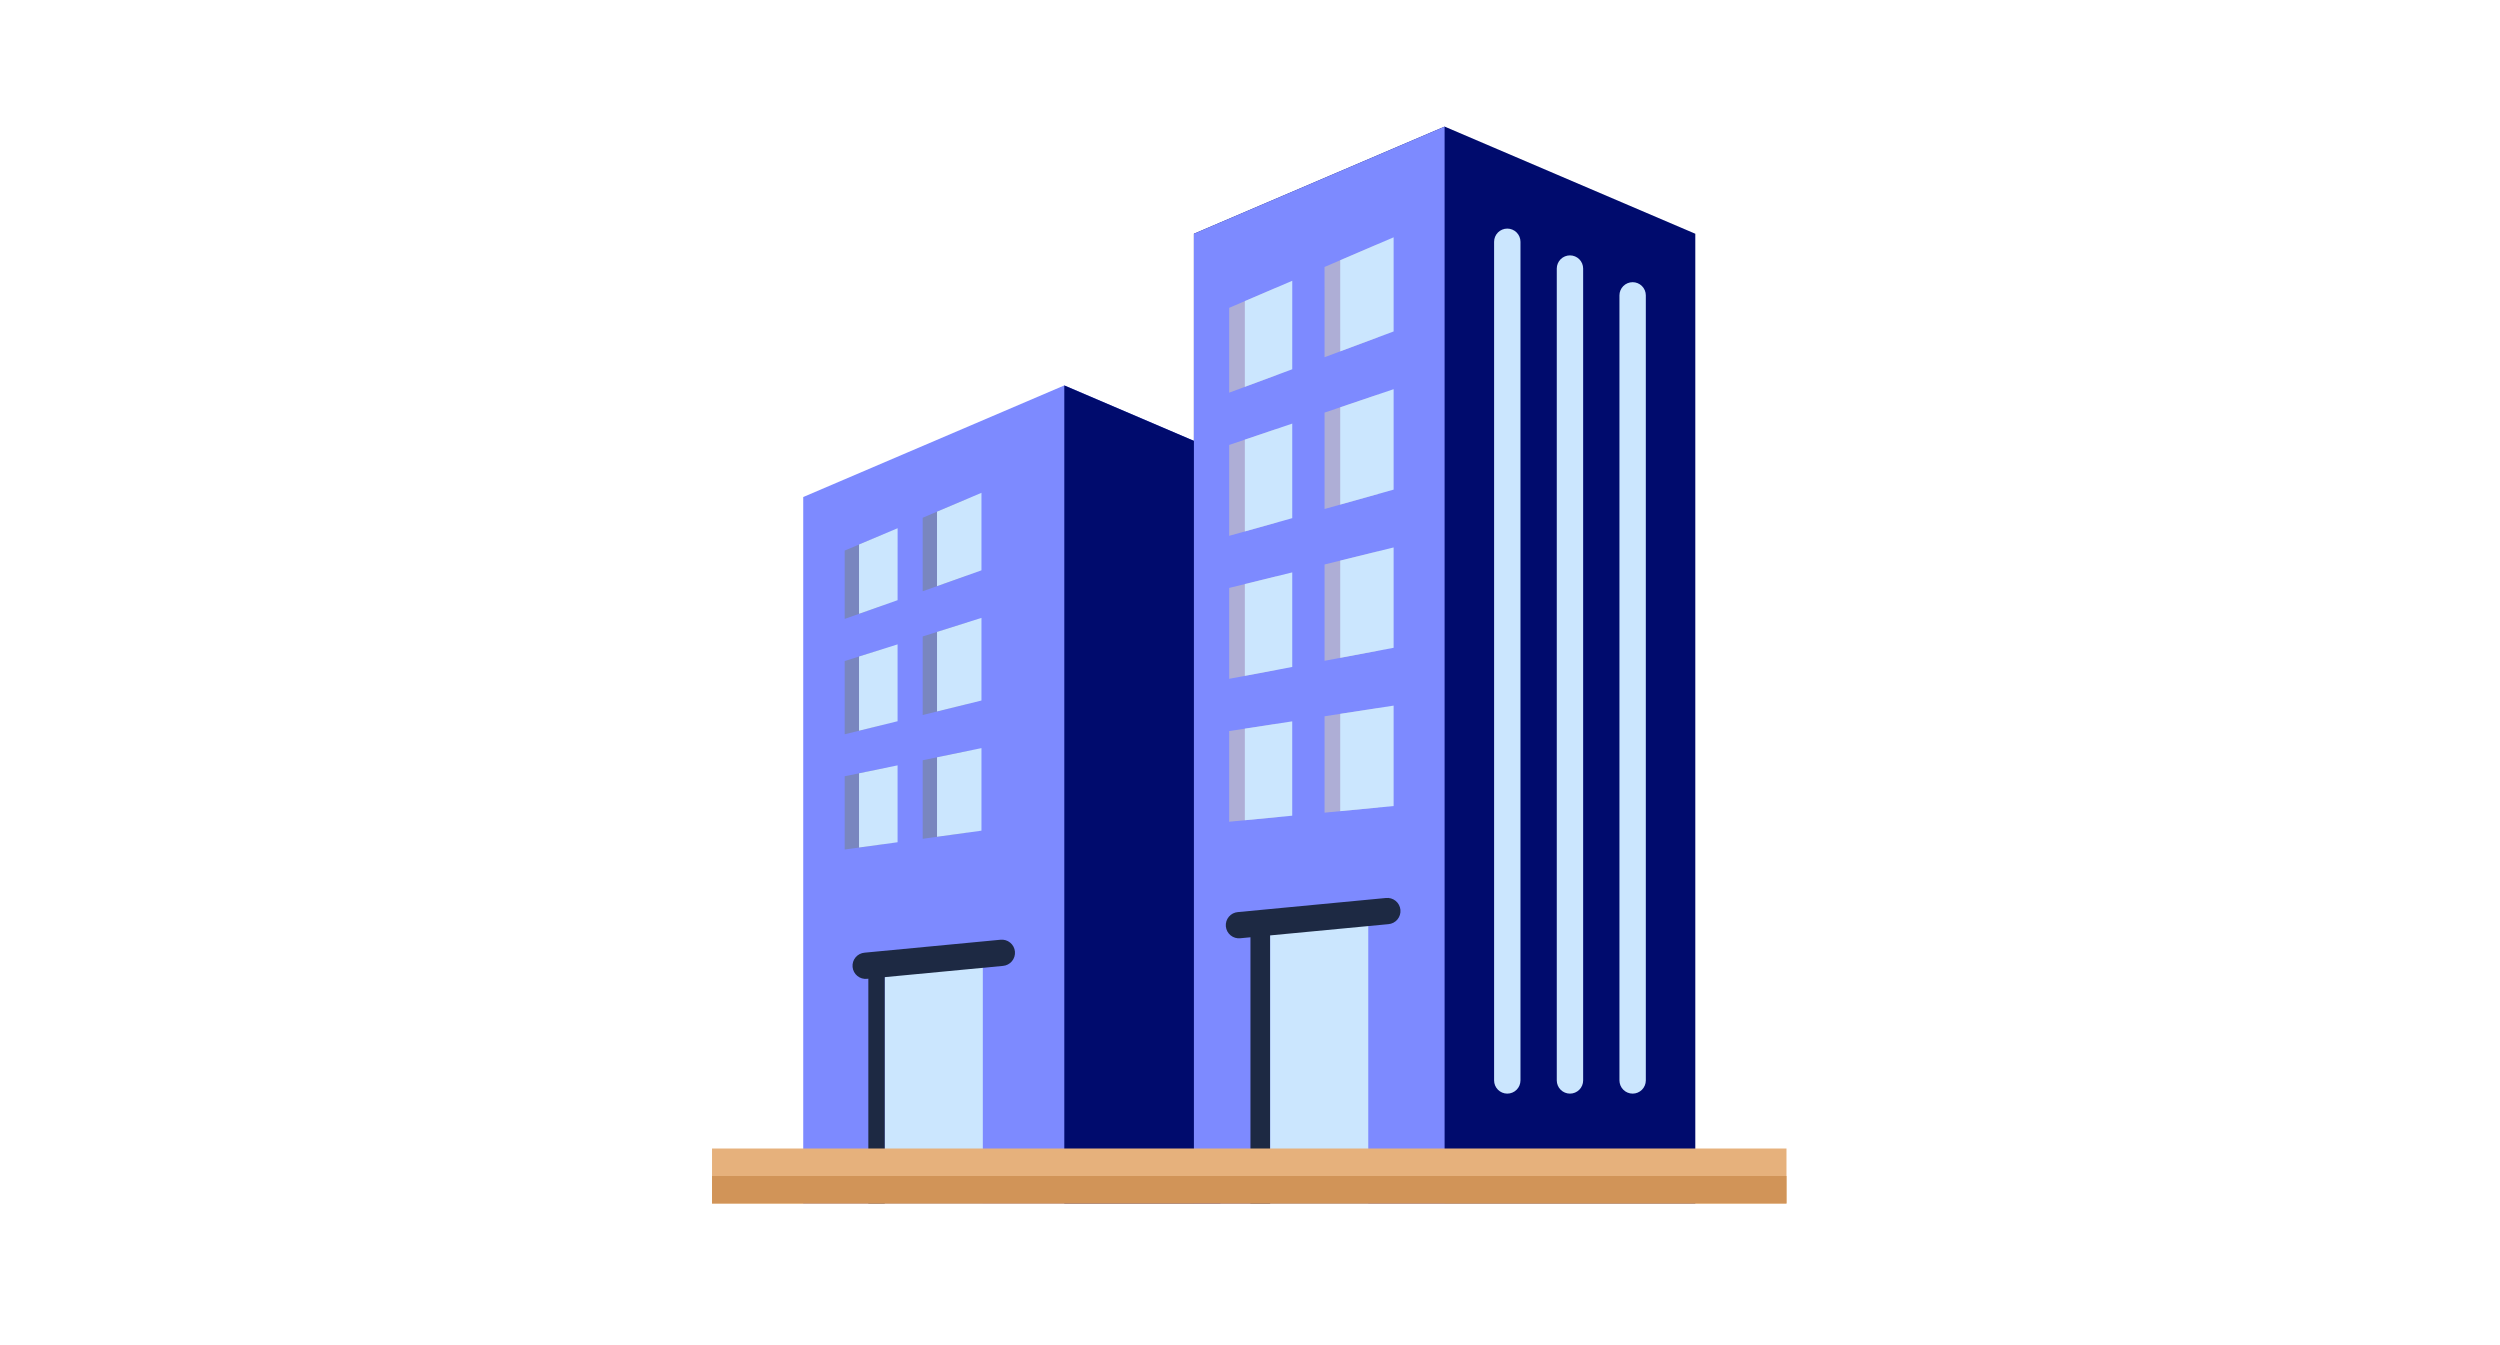
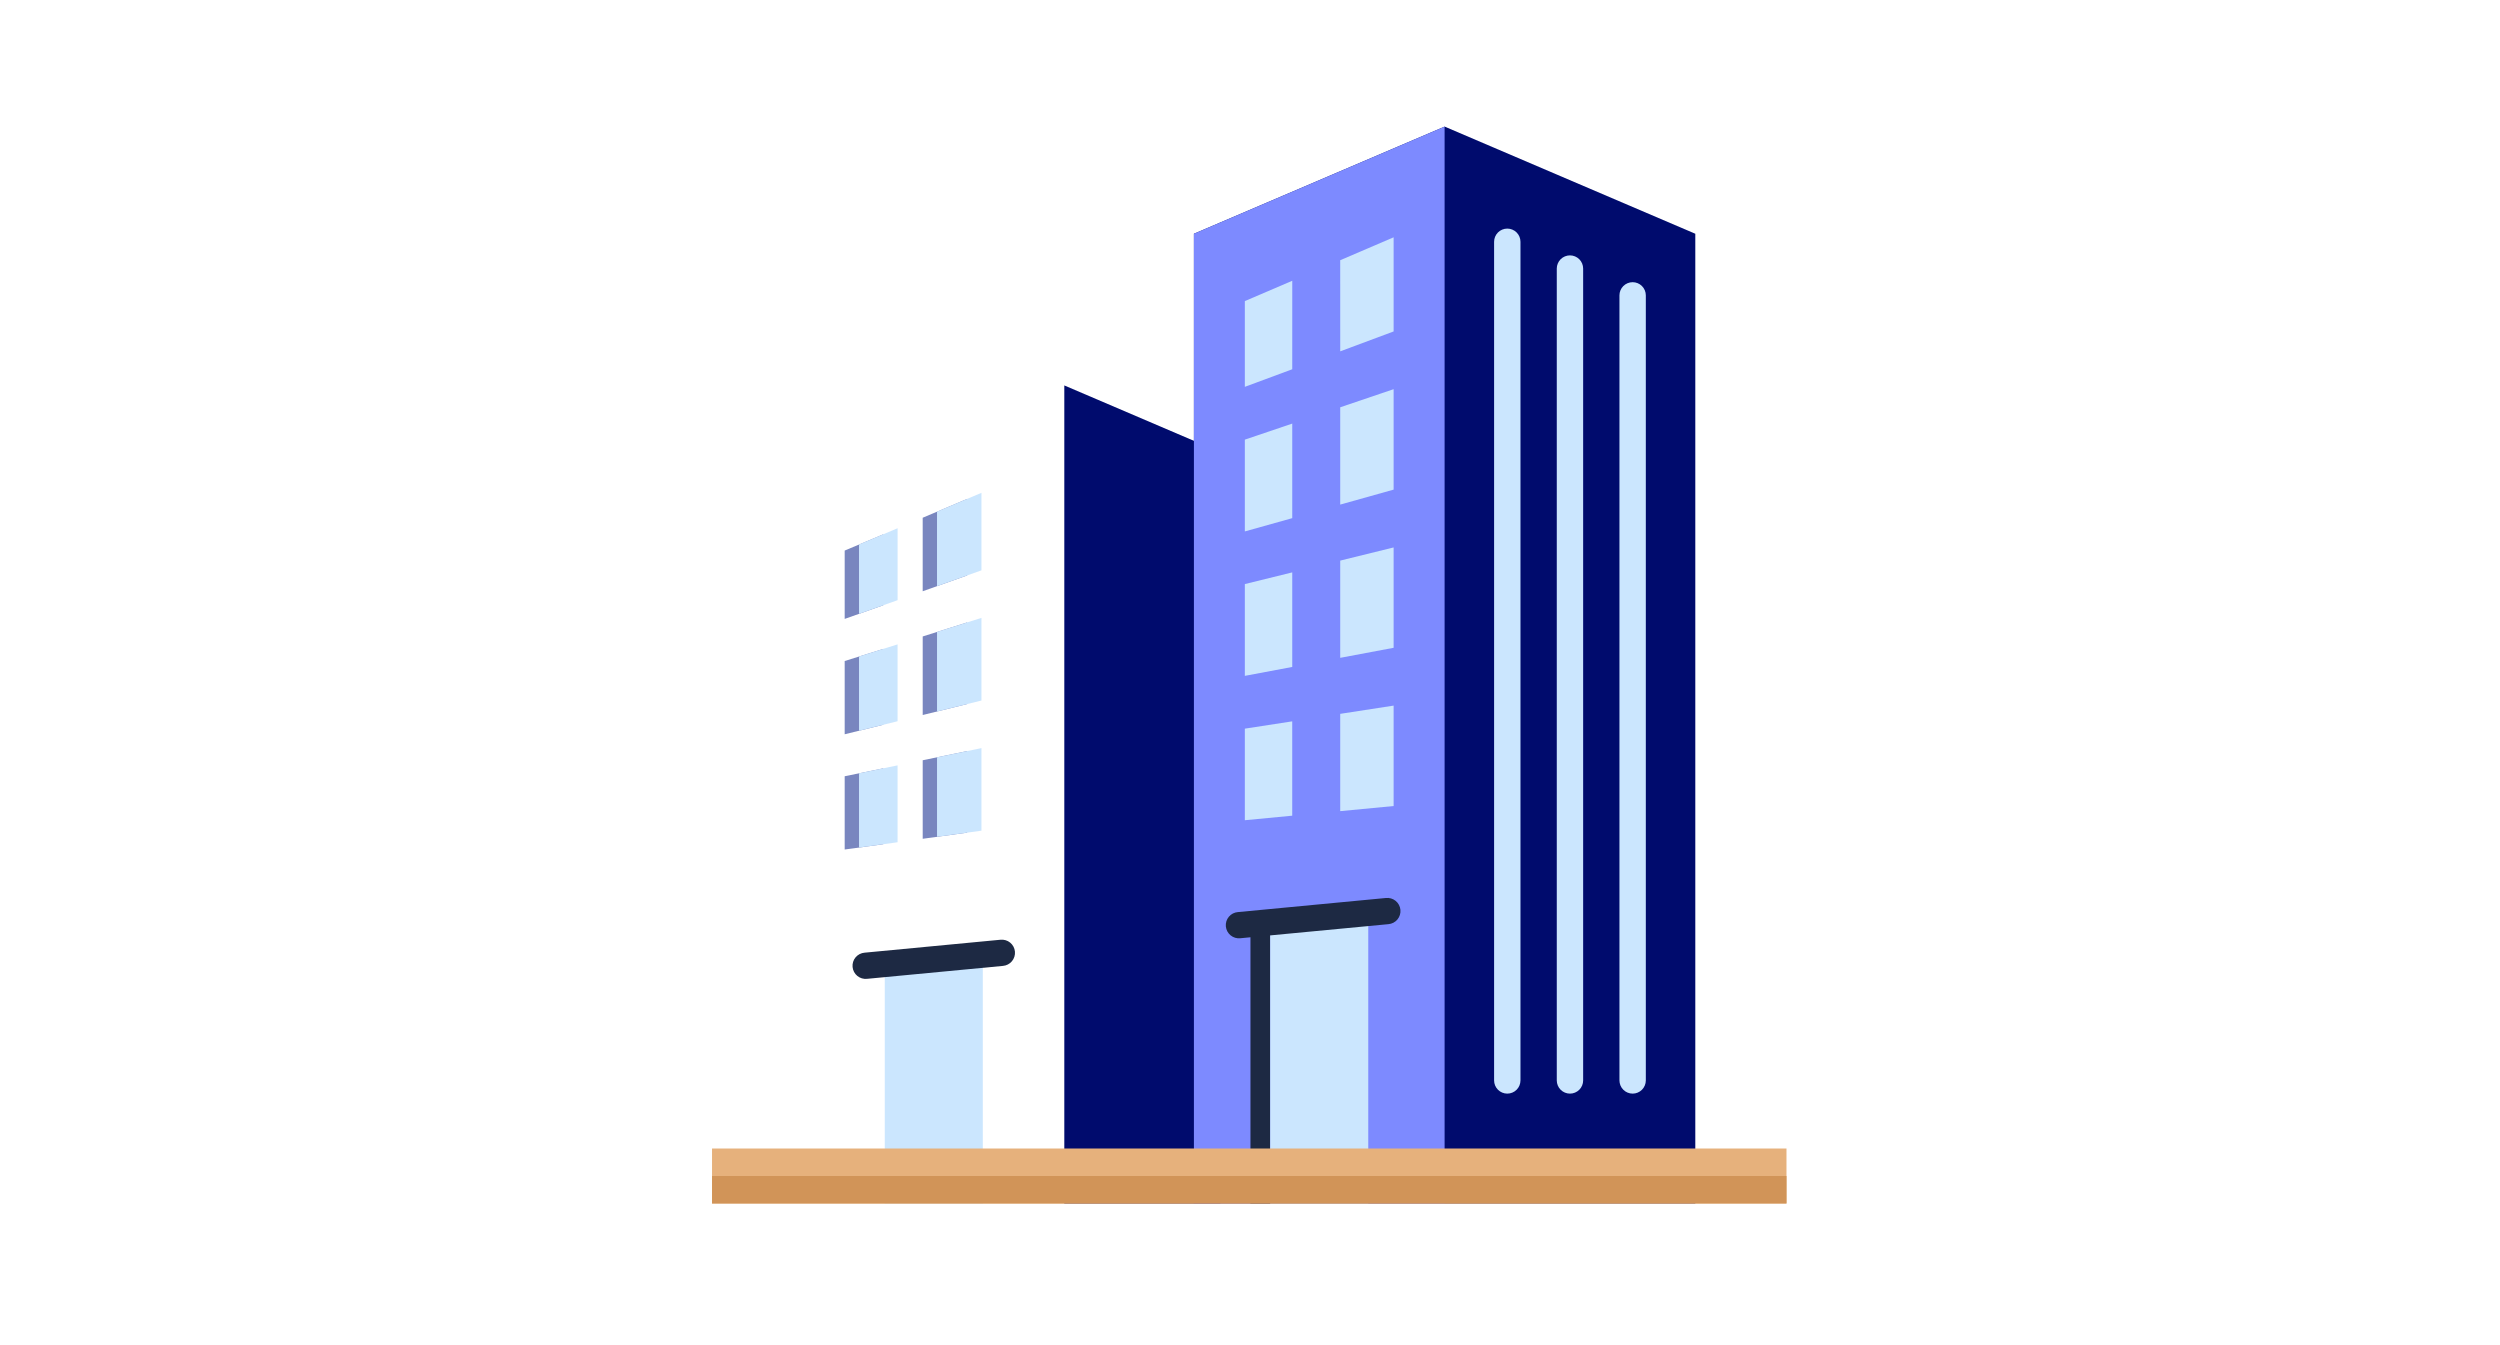
<svg xmlns="http://www.w3.org/2000/svg" width="158" height="85" viewBox="0 0 158 85" fill="none">
-   <path fill-rule="evenodd" clip-rule="evenodd" d="M77.124 76.062V28.575L67.263 24.359L50.764 31.412V76.062H77.124Z" fill="#7D8AFF" />
  <path fill-rule="evenodd" clip-rule="evenodd" d="M67.264 76.062H77.126V28.575L67.264 24.359V76.062Z" fill="#000B6D" />
  <path fill-rule="evenodd" clip-rule="evenodd" d="M107.143 76.06H75.455V14.773L91.299 8L107.143 14.773V76.06Z" fill="#000B6D" />
-   <path fill-rule="evenodd" clip-rule="evenodd" d="M91.299 76.06H75.455V14.773L91.299 8V76.06Z" fill="#7D8AFF" />
+   <path fill-rule="evenodd" clip-rule="evenodd" d="M91.299 76.06H75.455V14.773L91.299 8Z" fill="#7D8AFF" />
  <path fill-rule="evenodd" clip-rule="evenodd" d="M102.349 18.667C102.349 18.446 102.437 18.234 102.593 18.078C102.75 17.922 102.962 17.834 103.183 17.834C103.404 17.834 103.616 17.922 103.772 18.078C103.928 18.234 104.016 18.446 104.016 18.667V68.283C104.016 68.504 103.928 68.716 103.772 68.872C103.616 69.029 103.404 69.117 103.183 69.117C102.962 69.117 102.75 69.029 102.593 68.872C102.437 68.716 102.349 68.504 102.349 68.283V18.667ZM94.427 15.281C94.427 15.06 94.515 14.848 94.671 14.691C94.828 14.535 95.04 14.447 95.26 14.447C95.481 14.447 95.694 14.535 95.85 14.691C96.006 14.848 96.094 15.06 96.094 15.281V68.283C96.094 68.504 96.006 68.716 95.85 68.872C95.694 69.029 95.481 69.117 95.26 69.117C95.04 69.117 94.828 69.029 94.671 68.872C94.515 68.716 94.427 68.504 94.427 68.283V15.281ZM98.388 16.974C98.388 16.753 98.476 16.541 98.632 16.384C98.789 16.228 99.001 16.14 99.222 16.14C99.443 16.14 99.654 16.228 99.811 16.384C99.967 16.541 100.055 16.753 100.055 16.974V68.283C100.055 68.504 99.967 68.716 99.811 68.872C99.654 69.029 99.443 69.117 99.222 69.117C99.001 69.117 98.789 69.029 98.632 68.872C98.476 68.716 98.388 68.504 98.388 68.283V16.974ZM62.114 76.061H55.917V60.923L62.114 60.333V76.061Z" fill="#CBE6FE" />
-   <path fill-rule="evenodd" clip-rule="evenodd" d="M83.712 51.36V45.269L87.087 44.747V51.036L83.712 51.36ZM83.712 41.762V35.675L87.087 34.843V41.127L83.712 41.762ZM83.712 32.169V26.077L87.087 24.933V31.222L83.712 32.169ZM83.712 22.575L83.711 16.872L87.086 15.424V21.317L83.712 22.575H83.712ZM77.684 51.933V46.204L80.678 45.743V51.647L77.684 51.933ZM77.684 42.901V37.158L80.68 36.42V42.338L77.684 42.901ZM77.684 33.864V28.121L80.68 27.107V33.025L77.684 33.864V33.864ZM77.684 24.816V19.455L80.68 18.17L80.68 23.705L77.684 24.816Z" fill="#AEAED6" />
  <path fill-rule="evenodd" clip-rule="evenodd" d="M84.702 51.264V45.115L88.077 44.594V50.941L84.702 51.264ZM84.702 41.575V35.43L88.077 34.598V40.94L84.702 41.575V41.575ZM84.702 31.89V25.741L88.077 24.596V30.944L84.702 31.89ZM84.702 22.205L84.701 16.446L88.077 14.998V20.947L84.702 22.205ZM78.674 51.838V46.051L81.669 45.589V51.551L78.674 51.838ZM78.674 42.714V36.913L81.67 36.175V42.151L78.674 42.714ZM78.674 33.586V27.785L81.67 26.771V32.747L78.674 33.586ZM78.674 24.448V19.029L81.671 17.745L81.67 23.337L78.674 24.448V24.448Z" fill="#CBE6FE" />
  <path fill-rule="evenodd" clip-rule="evenodd" d="M79.029 76.062V58.404L80.279 58.285V76.062H79.029Z" fill="#1D2943" />
  <path fill-rule="evenodd" clip-rule="evenodd" d="M86.474 76.06H80.277V58.283L86.474 57.693V76.06Z" fill="#CBE6FE" />
  <path fill-rule="evenodd" clip-rule="evenodd" d="M78.389 59.297C78.28 59.309 78.169 59.299 78.064 59.268C77.959 59.236 77.86 59.184 77.775 59.115C77.69 59.045 77.619 58.96 77.567 58.862C77.516 58.765 77.484 58.659 77.473 58.55C77.463 58.44 77.475 58.33 77.507 58.224C77.54 58.12 77.593 58.022 77.664 57.938C77.735 57.853 77.821 57.784 77.919 57.733C78.017 57.683 78.124 57.653 78.233 57.644L87.591 56.753C87.7 56.741 87.811 56.751 87.916 56.782C88.022 56.814 88.12 56.866 88.205 56.935C88.291 57.005 88.361 57.091 88.413 57.188C88.465 57.285 88.497 57.391 88.507 57.501C88.517 57.61 88.506 57.721 88.473 57.826C88.441 57.931 88.387 58.028 88.317 58.112C88.246 58.197 88.159 58.266 88.061 58.317C87.964 58.367 87.857 58.398 87.747 58.407L78.389 59.297Z" fill="#1D2943" />
  <path fill-rule="evenodd" clip-rule="evenodd" d="M58.315 53.011V48.048L61.122 47.468V52.624L58.315 53.011ZM58.315 45.189V40.224L61.122 39.337V44.497L58.315 45.189ZM58.314 37.368V32.721L61.122 31.531V36.369L58.314 37.368V37.368ZM53.384 53.689V49.059L55.821 48.559V53.356L53.384 53.689ZM53.384 46.405V41.777L55.821 41.011V45.806L53.384 46.406V46.405ZM53.384 39.115V34.796L55.823 33.769L55.822 38.253L53.384 39.115Z" fill="#7986BF" />
  <path fill-rule="evenodd" clip-rule="evenodd" d="M59.22 52.885V47.86L62.028 47.281V52.498L59.22 52.885ZM59.22 44.965V39.937L62.028 39.05V44.273L59.22 44.965ZM59.219 37.045V32.336L62.028 31.146V36.045L59.219 37.045ZM54.29 53.564V48.872L56.727 48.371V53.23L54.29 53.564ZM54.29 46.182V41.49L56.727 40.724V45.582L54.29 46.182ZM54.29 38.794V34.411L56.729 33.384L56.728 37.931L54.29 38.794Z" fill="#CBE6FE" />
-   <path fill-rule="evenodd" clip-rule="evenodd" d="M55.914 76.062H54.879V61.022L55.914 60.924V76.062Z" fill="#1D2943" />
  <path d="M45 72.586H112.906V76.06H45V72.586Z" fill="#E6B17C" />
  <path d="M45 74.324H112.906V76.061H45V74.324Z" fill="#D19458" />
  <path fill-rule="evenodd" clip-rule="evenodd" d="M54.799 61.862C54.689 61.874 54.579 61.864 54.473 61.833C54.368 61.801 54.27 61.749 54.184 61.68C54.099 61.61 54.029 61.525 53.977 61.428C53.925 61.331 53.893 61.224 53.883 61.115C53.872 61.005 53.884 60.895 53.916 60.79C53.949 60.684 54.002 60.587 54.073 60.503C54.144 60.419 54.231 60.349 54.328 60.299C54.426 60.248 54.533 60.218 54.642 60.209L63.228 59.392C63.337 59.38 63.448 59.39 63.553 59.421C63.659 59.452 63.757 59.504 63.842 59.574C63.928 59.643 63.998 59.729 64.05 59.826C64.102 59.923 64.134 60.03 64.144 60.139C64.154 60.249 64.143 60.359 64.11 60.464C64.077 60.569 64.024 60.667 63.953 60.751C63.883 60.835 63.796 60.905 63.698 60.955C63.6 61.006 63.494 61.036 63.384 61.045L54.799 61.862Z" fill="#1D2943" />
</svg>